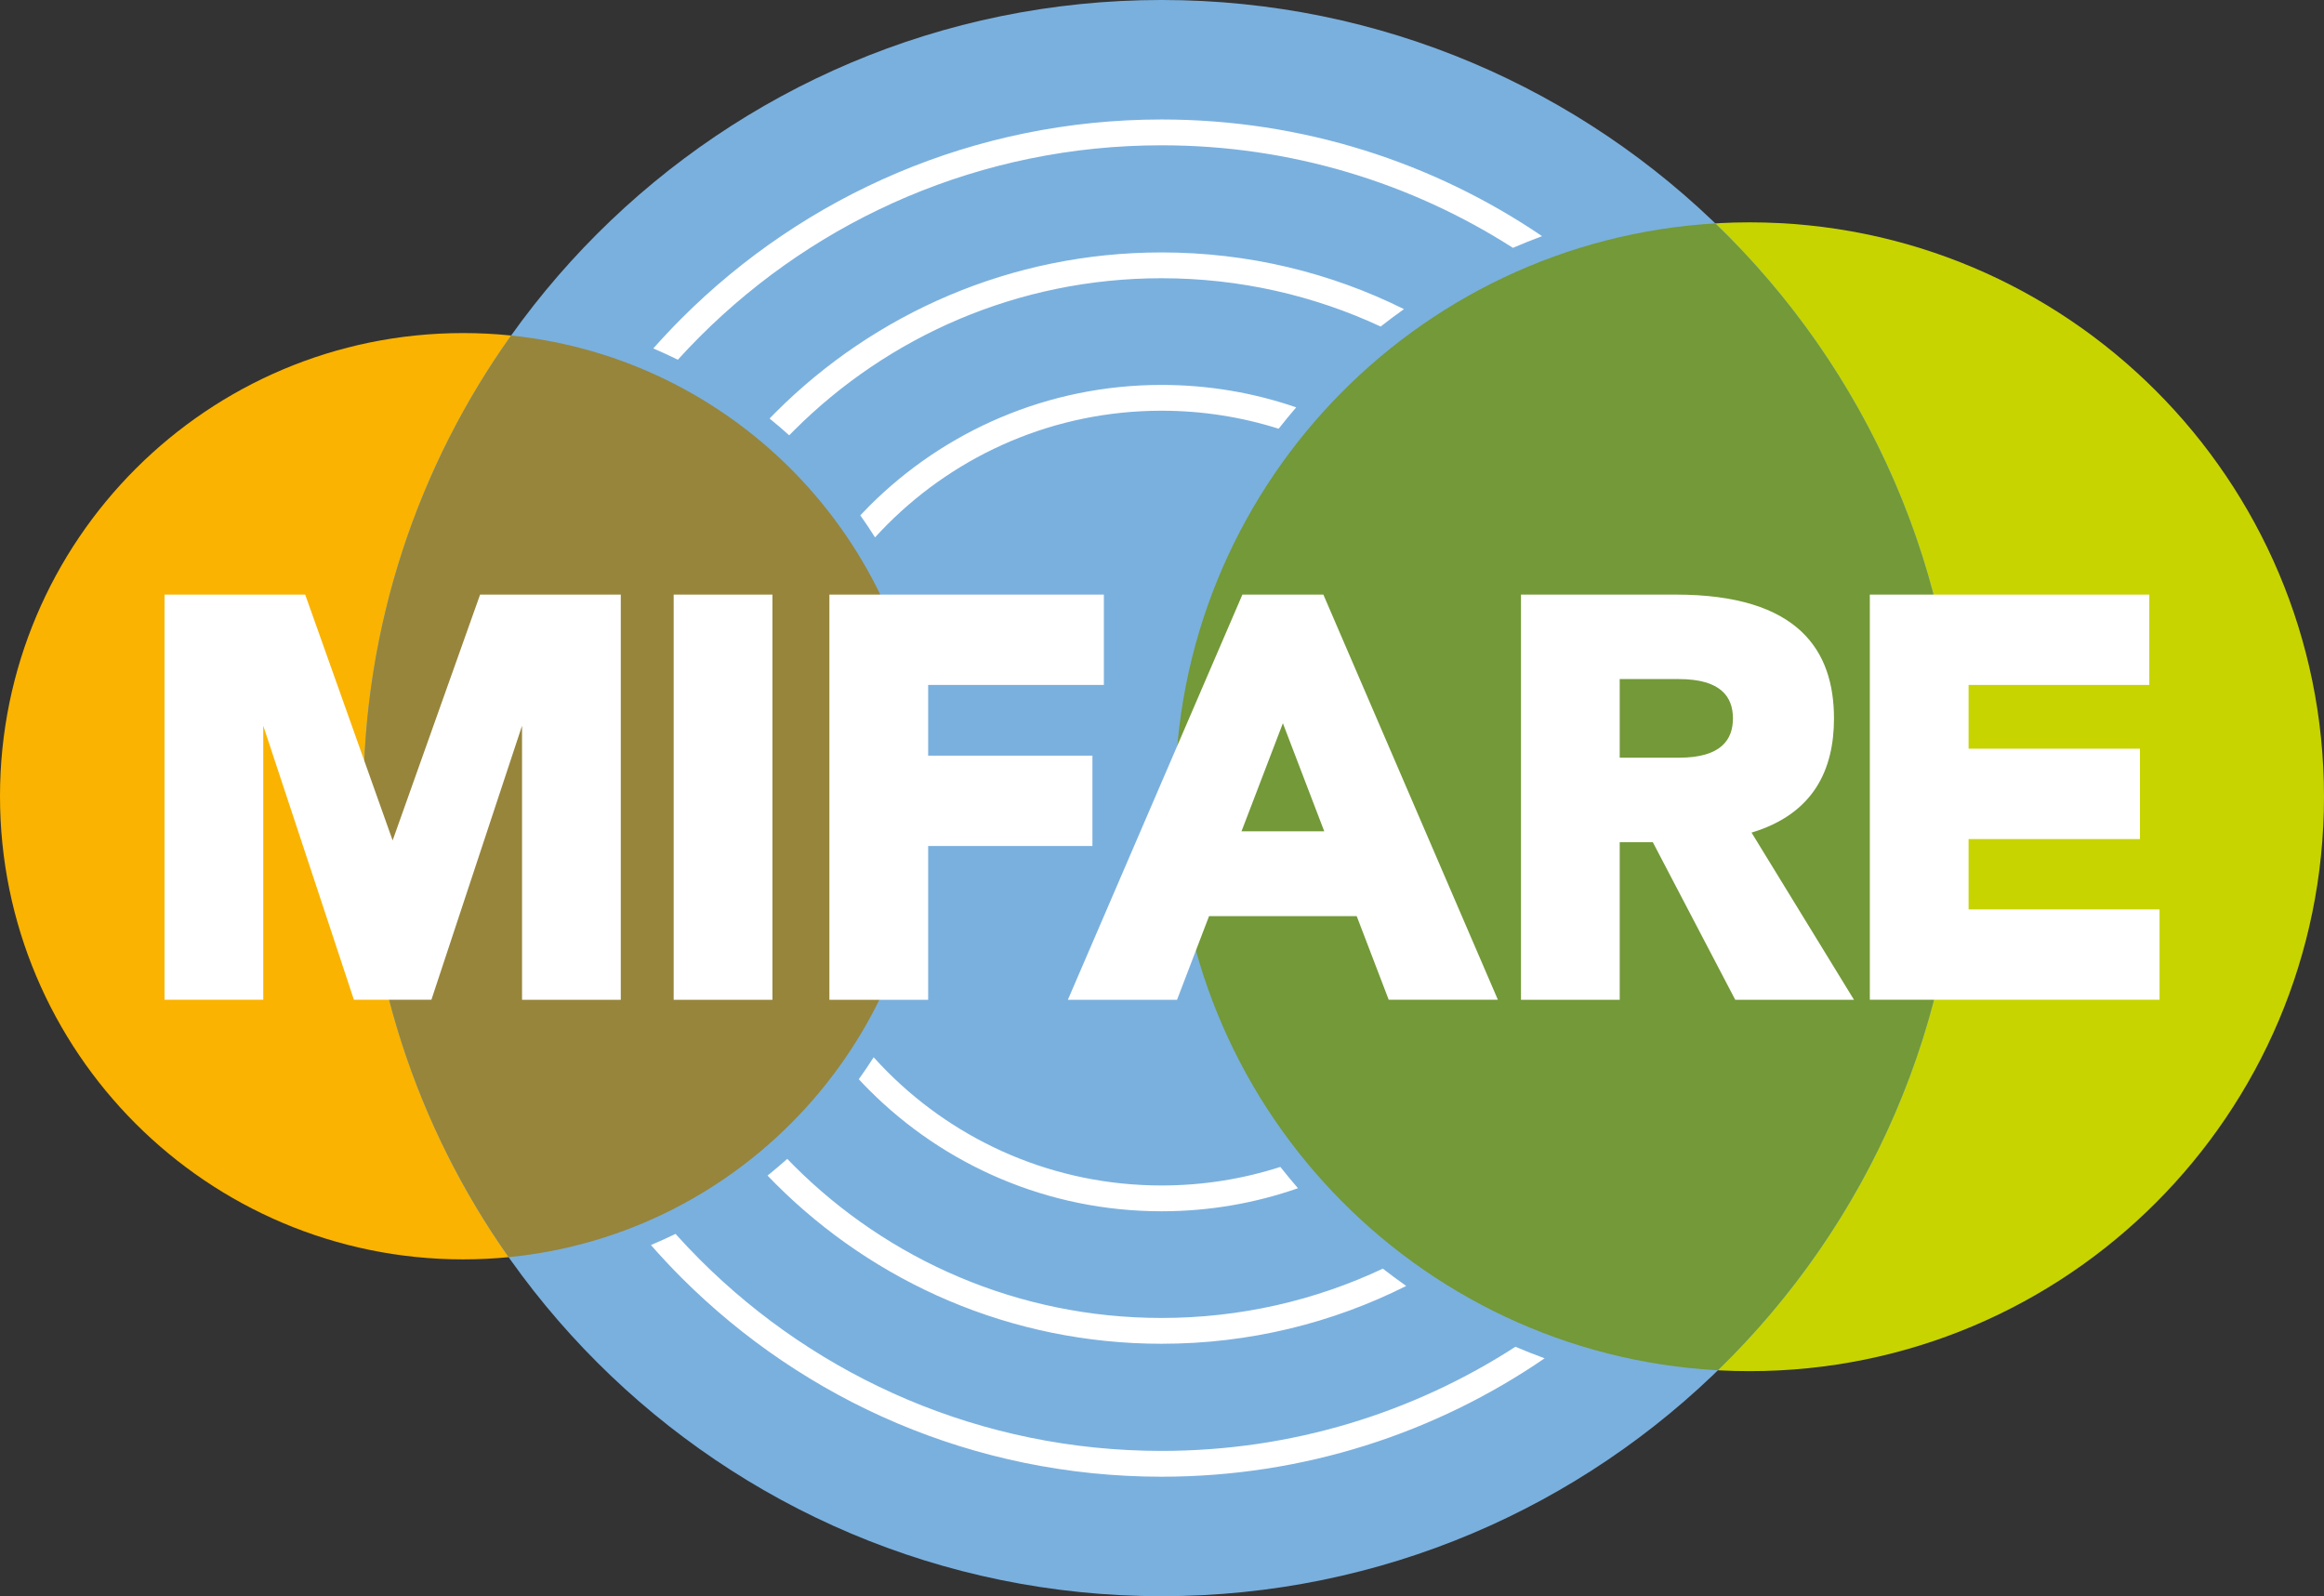
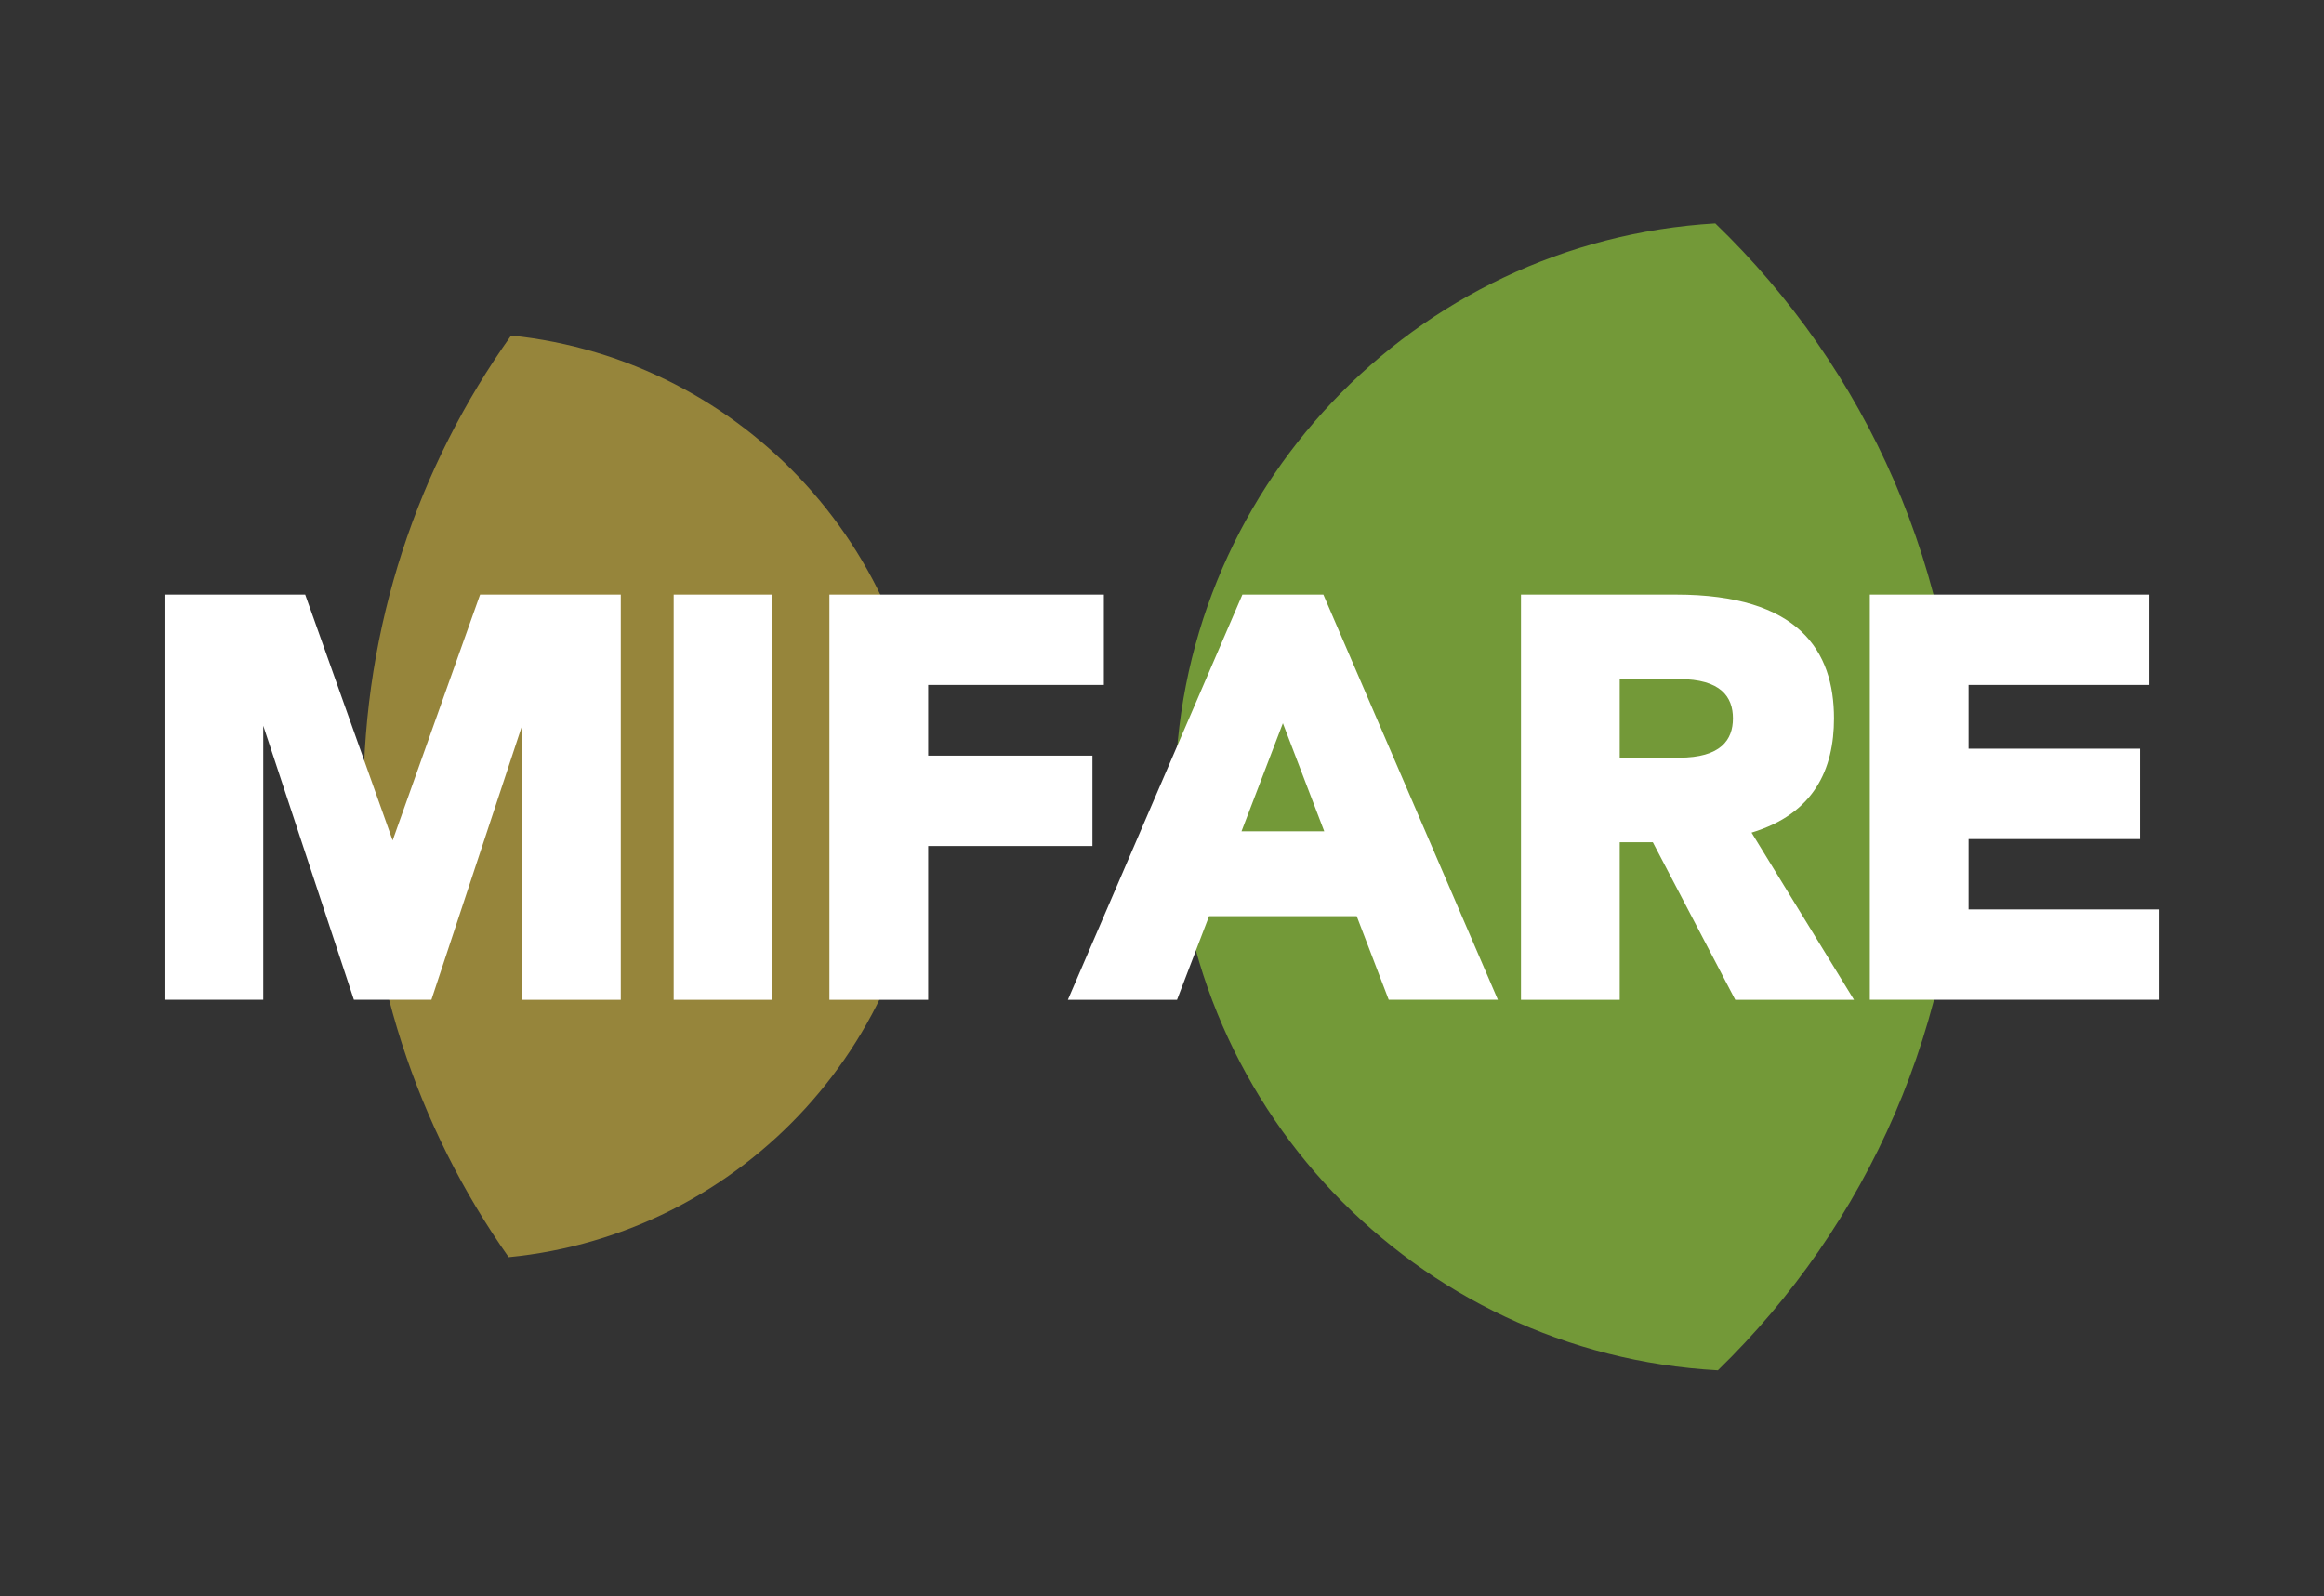
<svg xmlns="http://www.w3.org/2000/svg" version="1.1" id="Layer_1" x="0px" y="0px" width="300px" height="206.066px" viewBox="0 0 300 206.066" enable-background="new 0 0 300 206.066" xml:space="preserve">
  <rect x="0" y="0" width="300" height="206.066" fill="#333333" stroke="none" />
  <g>
-     <path fill="#FAB300" d="M59.793,42.998c33.018,0,59.793,26.776,59.793,59.793c0,33.018-26.775,59.792-59.793,59.792   C26.776,162.584,0,135.808,0,102.791C0,69.775,26.776,42.998,59.793,42.998" />
-     <path fill="#C7D400" d="M225.846,28.704c40.947,0,74.154,33.207,74.154,74.155c0,40.947-33.207,74.154-74.154,74.154   s-74.154-33.207-74.154-74.154C151.689,61.911,184.896,28.704,225.846,28.704" />
-     <path fill="#7AB0DE" d="M149.944-0.001c56.894,0,103.033,46.14,103.033,103.034s-46.14,103.033-103.033,103.033   c-56.895,0-103.034-46.14-103.034-103.033S93.05-0.001,149.944-0.001" />
-     <path fill="#FFFFFF" d="M167.553,153.396c-5.514,1.93-11.438,2.977-17.608,2.977c-14.728,0-28.063-5.971-37.717-15.623   c-0.465-0.467-0.922-0.938-1.368-1.422c0.664-0.926,1.305-1.873,1.919-2.836c0.585,0.648,1.187,1.283,1.805,1.902   c9.05,9.051,21.554,14.647,35.361,14.647c5.349,0,10.5-0.84,15.333-2.396C166.016,151.58,166.773,152.498,167.553,153.396    M149.944,49.692c6.083,0,11.933,1.021,17.38,2.897c-0.775,0.902-1.532,1.822-2.268,2.76c-4.769-1.512-9.847-2.326-15.113-2.326   c-13.808,0-26.312,5.599-35.361,14.648c-0.555,0.557-1.098,1.124-1.627,1.704c-0.608-0.967-1.24-1.917-1.9-2.848   c0.385-0.41,0.774-0.813,1.172-1.211C121.881,55.664,135.217,49.692,149.944,49.692z M181.527,166.013   c-9.5,4.774-20.229,7.465-31.583,7.465c-19.449,0-37.062-7.888-49.811-20.638c-0.354-0.354-0.705-0.713-1.052-1.075   c0.867-0.697,1.717-1.416,2.546-2.156c0.285,0.295,0.571,0.588,0.861,0.879c12.146,12.145,28.925,19.658,47.455,19.658   c10.214,0,19.896-2.283,28.564-6.367C179.497,164.549,180.503,165.291,181.527,166.013z M149.944,32.588   c11.24,0,21.867,2.635,31.292,7.318c-1.021,0.726-2.024,1.476-3.01,2.249c-8.596-4.001-18.179-6.236-28.283-6.236   c-18.53,0-35.31,7.515-47.455,19.66c-0.205,0.206-0.408,0.411-0.611,0.619c-0.824-0.746-1.671-1.468-2.534-2.169   c0.261-0.271,0.525-0.54,0.79-0.805C112.883,40.474,130.495,32.588,149.944,32.588z M199.393,175.355   c-14.074,9.643-31.104,15.285-49.448,15.285c-24.188,0-46.091-9.81-61.946-25.664c-1.37-1.369-2.694-2.785-3.973-4.246   c1.075-0.449,2.136-0.931,3.179-1.437c1.021,1.14,2.07,2.248,3.15,3.328c15.251,15.25,36.321,24.687,59.59,24.687   c16.834,0,32.517-4.938,45.679-13.445C196.861,174.392,198.118,174.89,199.393,175.355z M149.944,15.425   c18.201,0,35.109,5.556,49.121,15.062c-1.271,0.471-2.525,0.975-3.763,1.509c-13.097-8.38-28.661-13.239-45.358-13.239   c-23.269,0-44.339,9.437-59.59,24.688c-0.975,0.974-1.926,1.973-2.851,2.994c-1.041-0.514-2.097-1-3.169-1.456   c1.183-1.334,2.403-2.633,3.663-3.894C103.854,25.233,125.756,15.425,149.944,15.425z" />
    <path fill="#96853B" d="M65.978,43.316c30.112,3.096,53.608,28.547,53.608,59.476c0,31.039-23.661,56.557-53.925,59.505   C53.85,145.533,46.91,125.094,46.91,103.033C46.91,80.774,53.972,60.163,65.978,43.316" />
    <path fill="#739938" d="M221.422,28.84c19.449,18.743,31.555,45.057,31.555,74.193c0,28.969-11.967,55.147-31.221,73.868   c-39.046-2.123-70.064-34.467-70.064-74.041C151.689,63.397,182.533,31.129,221.422,28.84" />
    <path fill="#FFFFFF" d="M86.964,76.76h12.748v52.309H86.964V76.76 M119.813,97.554h21.207v11.664h-21.207v19.851h-12.747V76.76   h35.429v11.664h-22.682V97.554L119.813,97.554z M61.975,76.76h18.161v52.309H67.389V93.69l-11.7,35.378H45.683l-11.7-35.378v35.378   H21.236V76.76h18.161l11.288,31.738L61.975,76.76z M170.943,107.316h-10.678l5.34-13.949L170.943,107.316z M156.073,118.275h19.063   l4.131,10.793h14.092L170.83,76.76h-10.451l-22.529,52.309h14.091L156.073,118.275z M223.701,92.742   c0,2.764-1.544,5.075-6.969,5.075h-7.647V87.668h7.647C222.157,87.668,223.701,89.98,223.701,92.742z M213.357,108.724   l10.641,20.344h15.329l-13.224-21.58c8.069-2.437,10.642-8.188,10.642-14.746c0-8.703-4.524-15.982-20.417-15.982   c-6.662,0-13.326,0-19.989,0v52.309h12.746v-20.344H213.357z M241.371,76.76h36.076v11.664h-23.328v8.23h22.125v11.666h-22.125   v9.084h24.65v11.664h-37.398V76.76L241.371,76.76z" />
  </g>
</svg>